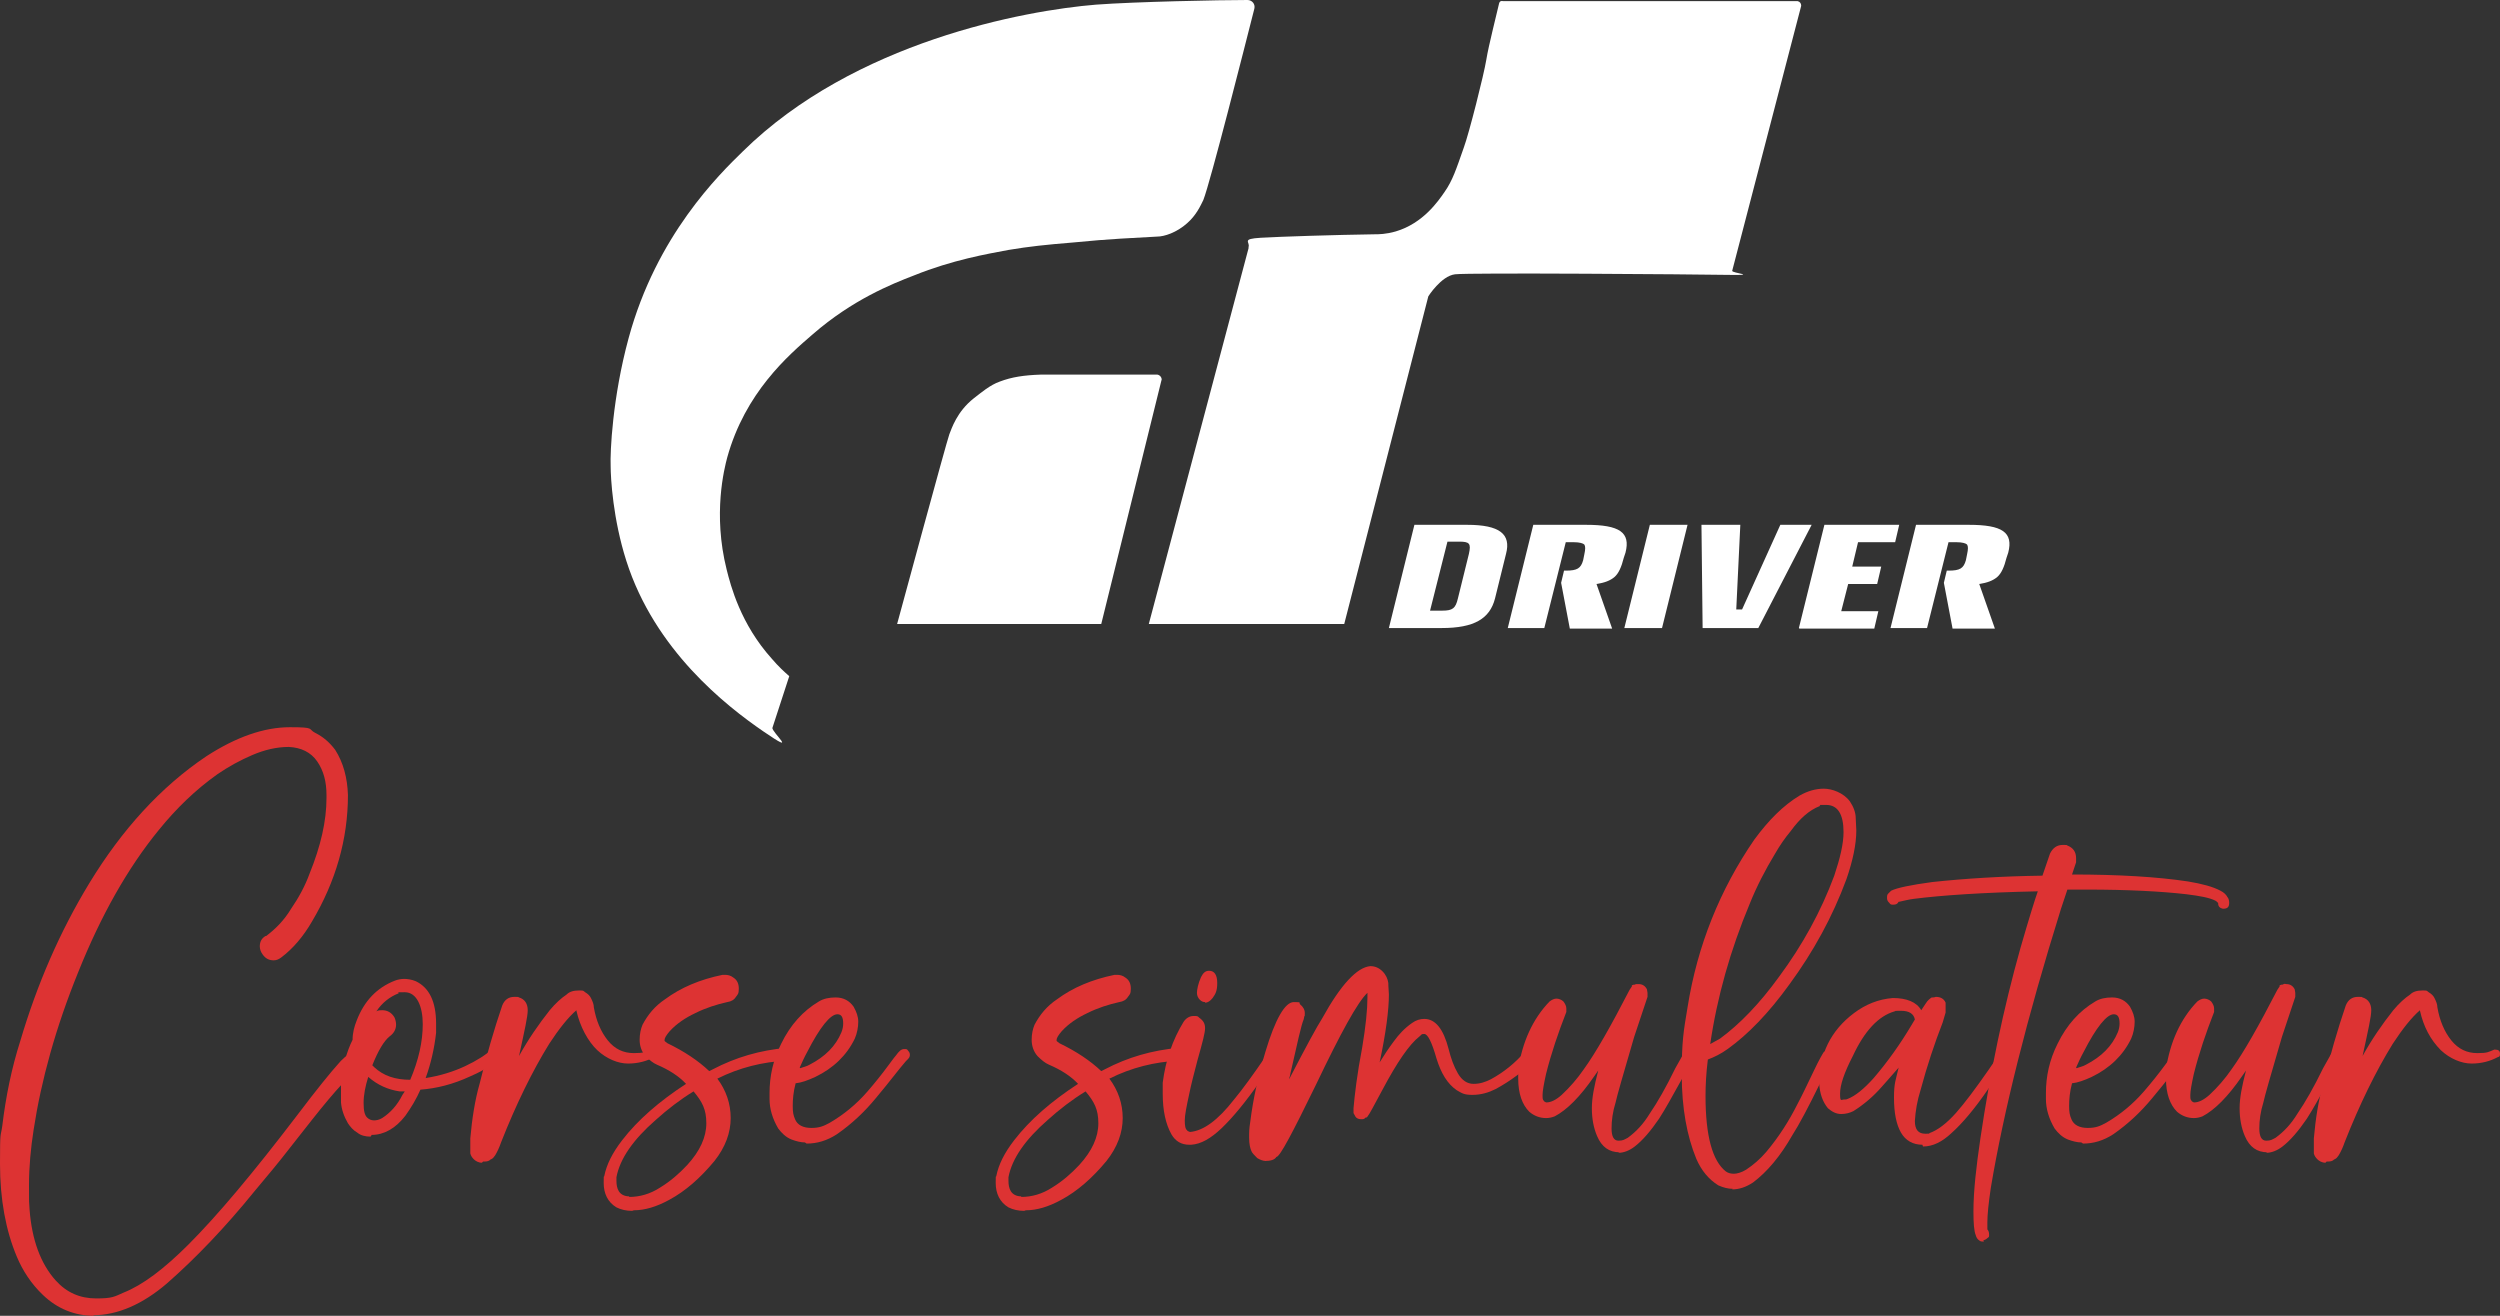
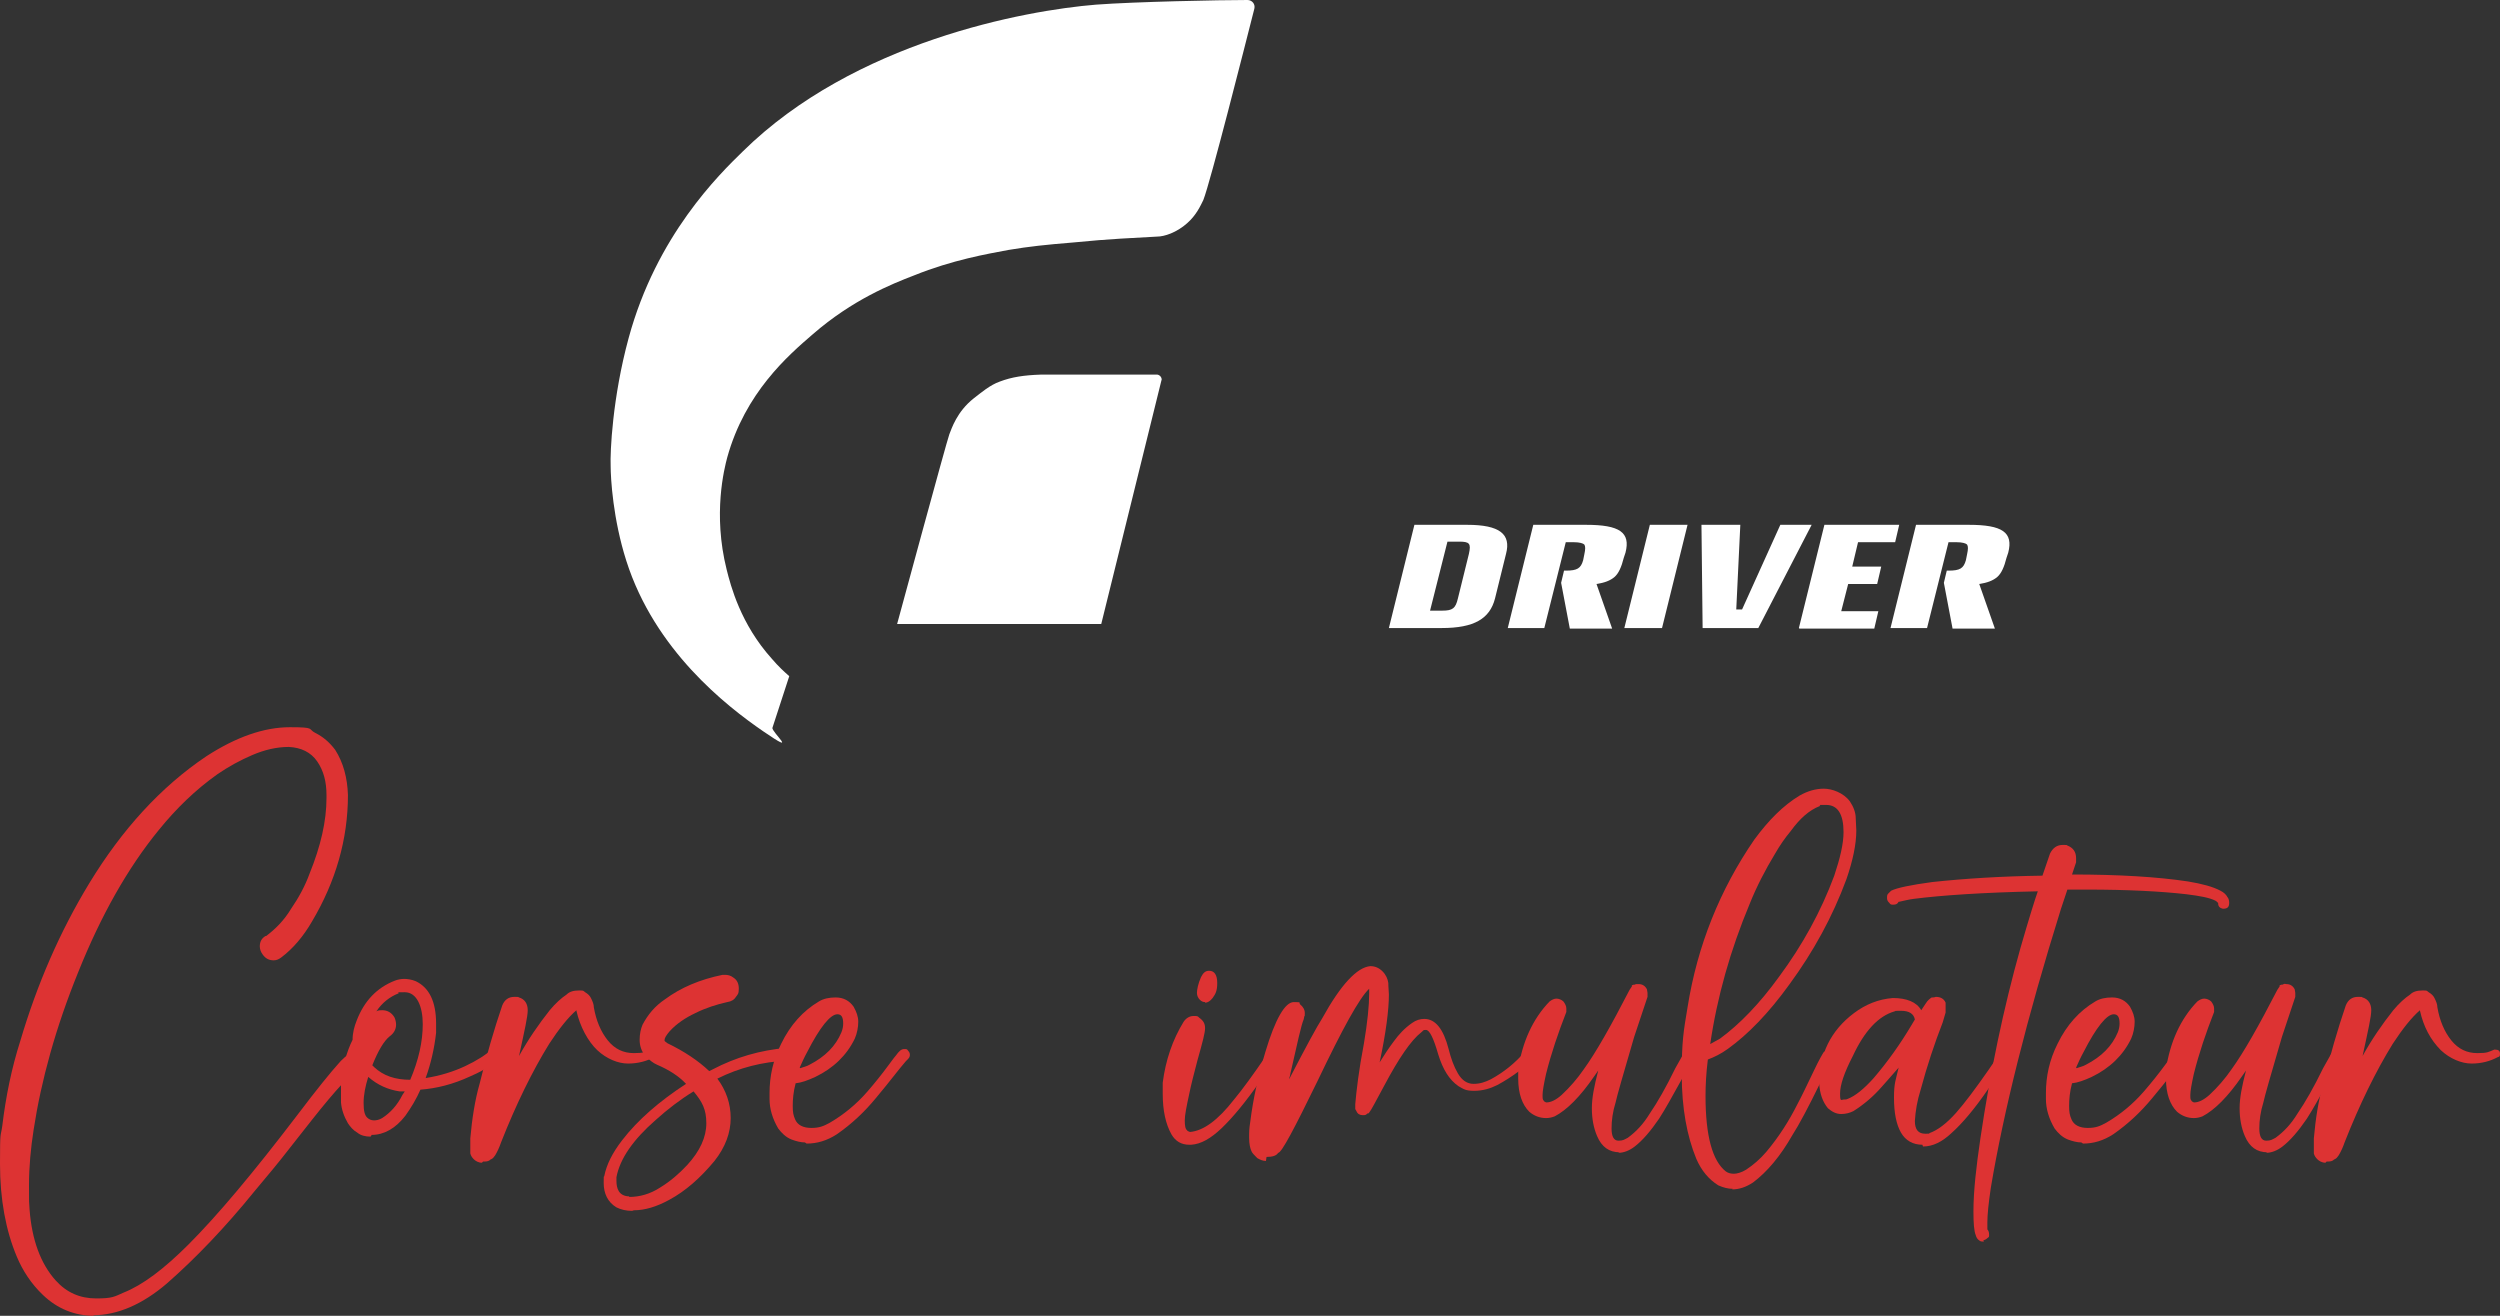
<svg xmlns="http://www.w3.org/2000/svg" id="Calque_1" version="1.1" viewBox="0 0 431.1 226.9">
  <rect x="0" y="0" width="431.1" height="226.9" fill="#333333" stroke="none" />
  <defs>
    <style>
      .st0 {
        fill: #fff;
      }

      .st1 {
        fill: #d33;
      }
    </style>
  </defs>
  <path class="st0" d="M216.3,1.5c.2-.8-.4-1.5-1.2-1.5-4.8,0-19.4.3-26.1.8-12.3,1-41.7,6.4-60.9,25.3-4.1,4-14.9,14.5-19.7,32.2-2.8,10.3-3.2,19.7-3.1,22,0,2.2.4,9.2,2.7,16.4,4.9,15.4,17.2,25,23.6,29.4s1.4.1,1.6-.6l2.9-8.9c-.8-.7-1.9-1.7-3-3-5.4-6-7.1-12.6-7.8-15.4-2.4-9.6-.4-17.4.1-19.3,3.1-11.2,10.5-17.6,14.8-21.3,6.8-5.9,13.5-8.6,17.4-10.1,6.7-2.7,12.6-3.7,16.3-4.4,3.6-.6,6.4-.9,11.3-1.3,5.9-.6,10.8-.8,14.3-1,1.3,0,3.4-.7,5.2-2.3,1.6-1.4,2.3-3,2.8-4,1.2-3,7.2-26.7,8.8-33Z" />
  <path class="st0" d="M200.3,65.5l-10.4,42.1h-35.2s8.6-31.7,9-32.7,1.3-3.9,4.2-6.2c1.3-1,2.8-2.3,4.5-2.9,2.1-.8,4.2-1.1,7-1.2h20.2c.5.1.8.6.7,1Z" />
-   <path class="st0" d="M215.3,42.8l-17.2,64.8h33.7s14.5-56.5,14.5-56.5c0,0,2.2-3.5,4.6-3.8s41.4,0,47,.1.7-.3.8-.7l11.9-45.7c0-.4-.2-.7-.6-.8h-50.8c-.3-.1-.6,0-.7.4-.4,1.8-1.8,7.2-2.2,9.7s-3,12.8-3.9,15.2c-1.3,3.7-1.9,5.6-3.3,7.6-1.1,1.6-3.7,5.4-8.4,6.8-1.7.5-3,.5-3.6.5-6.9.1-16.3.4-19.7.6s-1.8.7-2.1,1.6Z" />
  <g>
    <path class="st0" d="M239.5,108.3l4.4-17.8h9.1c5.6,0,7.6,1.6,6.7,5l-1.9,7.7c-.9,3.5-3.6,5.1-9.2,5.1h-9.1ZM246.7,105.3h2c1.8,0,2.3-.4,2.7-2.1l1.9-7.7c.4-1.8.1-2.1-1.7-2.1h-2l-3,11.9Z" />
    <path class="st0" d="M260,108.3l4.4-17.8h9.1c5.8,0,7.7,1.3,6.8,4.8l-.3.9c-.4,1.6-.9,2.7-1.6,3.3-.7.6-1.7,1-3.1,1.2l2.7,7.7h-7.3l-1.5-7.9.5-2.1h.3c2,0,2.6-.4,3-1.8l.2-1c.2-.9.2-1.4,0-1.7-.2-.2-.8-.4-1.8-.4h-1.4l-3.7,14.8h-6.5Z" />
    <path class="st0" d="M280.1,108.3l4.4-17.8h6.5l-4.4,17.8h-6.5Z" />
    <path class="st0" d="M293.6,108.3l-.2-17.8h6.7l-.7,14.6h1l6.6-14.6h5.4l-9.2,17.8h-9.7Z" />
    <path class="st0" d="M310.2,108.3l4.4-17.8h12.9l-.7,3h-6.4l-1,4.2h5l-.7,3h-5l-1.2,4.7h6.4l-.7,3h-12.9Z" />
    <path class="st0" d="M326,108.3l4.4-17.8h9.1c5.8,0,7.7,1.3,6.8,4.8l-.3.9c-.4,1.6-.9,2.7-1.6,3.3-.7.6-1.7,1-3.1,1.2l2.7,7.7h-7.3l-1.5-7.9.5-2.1h.3c2,0,2.6-.4,3-1.8l.2-1c.2-.9.2-1.4,0-1.7-.2-.2-.8-.4-1.8-.4h-1.4l-3.7,14.8h-6.5Z" />
  </g>
  <g>
    <path class="st1" d="M16.3,226.9c-3.4,0-6.4-1.2-8.9-3.6-2-1.9-3.5-4.2-4.5-6.6-1.9-4.5-2.9-9.9-2.9-16s.1-4.4.4-6.6c.6-5,1.6-9.9,3.1-14.6,2.9-9.8,6.8-18.8,11.9-27.2,5.6-9.2,12.3-16.6,20.2-21.9,5.1-3.3,9.9-5,14.4-5s3,.3,4.4,1c1.4.7,2.5,1.7,3.4,2.9,1.4,2.2,2.1,4.8,2.2,7.8,0,7.6-2.1,14.9-6.2,21.8-1.5,2.6-3.3,4.7-5.3,6.2-.4.3-.8.5-1.3.5-.8,0-1.4-.3-1.9-1-.3-.4-.5-.9-.5-1.4,0-.8.3-1.4,1-1.8h.1c1.6-1.2,3.1-2.7,4.3-4.7,1.3-1.9,2.4-3.9,3.2-6.1,1.9-4.7,2.9-9,2.9-13v-.5c0-2.3-.5-4.2-1.6-5.8-1.1-1.6-2.8-2.4-4.9-2.5-2.1,0-4.2.5-6.3,1.4-2.1.9-4.1,2-6,3.3-3.8,2.7-7.1,5.9-10.1,9.6-5.4,6.6-10,14.8-13.9,24.5-3.9,9.6-6.4,18.7-7.7,27.2-.5,3.2-.8,6.4-.8,9.6s0,2.8.1,4.2c.4,5.2,1.9,9.3,4.5,12.2,1.9,2.1,4.2,3.1,7,3.1s3.1-.3,4.7-1c3.3-1.3,7-4.1,11.2-8.3,5-5,11.2-12.4,18.6-22.1,3.7-4.9,6.1-7.8,7.1-8.9.7-.9,1.7-1.7,2.8-2.5.2-.2.5-.2.8-.2.5,0,1,.2,1.2.7.2.2.2.5.2.8s0,.3,0,.6c0,.3-.3.5-.7.7-1.7,1.1-4.6,4.2-8.7,9.4l-3.7,4.7c-2,2.6-4.1,5.1-6.2,7.6-5.1,6.3-10.2,11.6-15.1,15.9-4.2,3.6-8.5,5.5-12.8,5.5Z" />
    <path class="st1" d="M63.9,196c-.9,0-1.7-.2-2.3-.7-.7-.4-1.2-1-1.6-1.6-.7-1.2-1.1-2.4-1.2-3.6,0-.7,0-1.3,0-2s0-1,0-1.4c.3-2.9,1-5.4,2-7.4h0c0-1.2.3-2.3.7-3.3,1.3-3.4,3.5-5.7,6.6-6.9.5-.2,1.1-.3,1.6-.3s1.3.1,2,.4c2.3,1.1,3.5,3.5,3.5,7.3s0,1.1,0,1.6c-.3,2.7-.9,5.3-1.8,7.8,2.5-.4,4.8-1.1,6.9-2.1,1.9-.9,3.5-1.9,4.7-3,.2-.2.5-.3.7-.3s.5.1.7.3c.2.2.3.5.3.7s0,.5-.3.8h0c-.8.8-1.7,1.4-2.5,1.8-.3.3-1.2.8-2.8,1.5-3,1.4-5.9,2.1-8.6,2.3-.7,1.6-1.6,3.1-2.6,4.5-1.7,2.2-3.7,3.3-5.8,3.3ZM64.5,193.2c.4,0,.9-.1,1.4-.4,1.4-.9,2.6-2.2,3.5-4l.4-.6h-.9c-2-.3-3.8-1.1-5.4-2.5-.5,1.6-.8,3.1-.8,4.5s.2,2.1.6,2.5c.3.3.7.5,1.2.5ZM70.7,186.3c1.5-3.5,2.2-6.7,2.2-9.7s-1-5.5-3.1-5.5-.7,0-1.1.2c-1.5.6-2.8,1.6-3.8,3.1.3-.2.7-.2,1-.2.9,0,1.6.4,2.1,1.2.2.4.3.9.3,1.3,0,.8-.4,1.5-1.1,2-1,.8-2,2.5-3,5l.3.3c1.6,1.5,3.6,2.2,6.3,2.2Z" />
    <path class="st1" d="M83.1,200.5c-.6,0-1.1-.3-1.4-.6-.3-.3-.5-.6-.6-1,0-.1,0-.2,0-.4,0-.3,0-.5,0-.6,0-.6,0-1.1,0-1.6.3-3.4.8-6.6,1.6-9.4,1.2-4.9,2.5-9.4,3.9-13.5.4-1,1.1-1.5,2.1-1.5s.5,0,.8.1c1,.3,1.5,1.1,1.5,2.2s-.5,3.3-1.5,7.9c1.6-2.9,3.4-5.5,5.3-7.9,1-1.2,2-2.1,2.9-2.7,0,0,0,0,0,0,.5-.5,1.2-.7,2.1-.7s.7,0,1.1.3c.5.3.8.6,1,1,.3.6.5,1.1.5,1.6h0c.4,2.3,1.2,4.2,2.4,5.7,1.2,1.5,2.7,2.2,4.5,2.2s1.9-.2,2.9-.6h.2c.5,0,.8.2.8.7s-.1.5-.4.6c-1.3.7-2.8,1.1-4.5,1.1s-3.7-.8-5.3-2.3-3-4.1-3.6-6.8c0,0,0,0,0-.1-1.4,1.2-3,3.2-4.7,5.8-2.9,4.7-5.7,10.4-8.3,17-.3.9-.7,1.7-1,2.2-.2.3-.4.5-.4.5s-.1.1-.3.2c0,0,0,0,0,0,0,0-.1,0-.3.2h0c-.3.2-.7.2-1.1.2Z" />
    <path class="st1" d="M109,208.8c-1,0-1.9-.2-2.7-.6-1.5-.9-2.2-2.4-2.2-4.2s0-.8.1-1.2c.4-2,1.4-4,3.1-6.2,2.7-3.5,6.4-6.7,11-9.7h0c-1.2-1.3-2.9-2.4-5-3.3-.7-.3-1.3-.8-2-1.5-.7-.8-1-1.8-1-2.8,0-1,.2-1.9.5-2.6.9-1.7,2.1-3.2,3.9-4.4,2.7-2,6-3.4,9.9-4.2h.4c.5,0,1,.1,1.5.5.6.4.9,1,.9,1.9s-.2,1-.5,1.4c-.3.5-.8.8-1.5.9-1.8.4-3.7,1-5.5,1.9-1.7.8-3.2,1.8-4.4,3.1-.6.7-.9,1.2-.9,1.5h0c0,0,0,.2,0,.2,0,0,.2.2.5.4,2.9,1.4,5.3,3,7.2,4.8l.6-.3c4-2.1,8.2-3.3,12.7-3.7.8,0,1.2.3,1.2,1,0,.8-.4,1.2-1.1,1.2-4.2.2-8.2,1.2-12,3.1,0,0,0,0,0,0,0,0,0,0,0,0,1.5,2,2.3,4.3,2.3,6.8s-.9,5-2.8,7.4c-2.4,2.9-5,5.2-7.8,6.7-2.2,1.2-4.2,1.8-6.1,1.8ZM108.5,206.4c1.8,0,3.6-.5,5.3-1.6,1.8-1.1,3.3-2.4,4.7-3.9,2.2-2.4,3.3-4.8,3.3-7.2s-.7-3.7-2.2-5.5c-2.3,1.4-4.5,3.1-6.5,4.9-3.9,3.4-6.2,6.7-6.8,9.9v.6c0,.7.1,1.3.4,1.8s.9.9,1.8.9Z" />
    <path class="st1" d="M138.8,197c-.7,0-1.5-.2-2.3-.5-1-.4-1.7-1.1-2.3-1.9-1-1.7-1.5-3.4-1.5-5.1v-1c0-2.9.6-5.7,2-8.5,1.6-3.3,3.8-5.7,6.5-7.3.8-.5,1.8-.7,2.9-.7,1.4,0,2.4.6,3.1,1.6.5.9.8,1.7.8,2.6s-.2,2-.6,2.9c-1.4,2.9-3.7,5.1-6.8,6.6-1.3.6-2.4,1-3.4,1.1-.4,1.5-.5,2.8-.5,3.9s.1,1.6.4,2.3c.4,1,1.4,1.5,2.8,1.5s2.1-.3,3.2-.9c2.4-1.4,4.6-3.2,6.5-5.4,1.3-1.5,2.5-3,3.6-4.5.8-1.1,1.2-1.6,1.3-1.7.5-.7.9-1.1,1.4-1.1s.5,0,.7.3c.2.2.3.4.3.7s-.1.5-.4.8c0,0-.2.2-.3.3l-1,1.2c-1.8,2.3-3.2,4-4.2,5.2-1.9,2.3-4.1,4.4-6.7,6.2-1.7,1.1-3.4,1.6-5.2,1.6ZM138,184.2c.5-.2,1.1-.3,1.6-.6,2.7-1.4,4.5-3.2,5.5-5.6.2-.5.3-1,.3-1.5,0-1.1-.3-1.6-1-1.6-1.2,0-3,2.2-5.2,6.5-.5.9-.9,1.8-1.3,2.7Z" />
-     <path class="st1" d="M176.6,208.8c-1,0-1.9-.2-2.7-.6-1.5-.9-2.2-2.4-2.2-4.2s0-.8.1-1.2c.4-2,1.4-4,3.1-6.2,2.7-3.5,6.4-6.7,11-9.7h0c-1.2-1.3-2.9-2.4-5-3.3-.7-.3-1.3-.8-2-1.5-.7-.8-1-1.8-1-2.8,0-1,.2-1.9.5-2.6.9-1.7,2.1-3.2,3.9-4.4,2.7-2,6-3.4,9.9-4.2h.4c.5,0,1,.1,1.5.5.6.4.9,1,.9,1.9s-.2,1-.5,1.4c-.3.5-.8.8-1.5.9-1.8.4-3.7,1-5.5,1.9-1.7.8-3.2,1.8-4.4,3.1-.6.7-.9,1.2-.9,1.5h0c0,0,0,.2,0,.2,0,0,.2.2.5.4,2.9,1.4,5.3,3,7.2,4.8l.6-.3c4-2.1,8.2-3.3,12.7-3.7.8,0,1.2.3,1.2,1,0,.8-.4,1.2-1.1,1.2-4.2.2-8.2,1.2-12,3.1,0,0,0,0,0,0,0,0,0,0,0,0,1.5,2,2.3,4.3,2.3,6.8s-.9,5-2.8,7.4c-2.4,2.9-5,5.2-7.8,6.7-2.2,1.2-4.2,1.8-6.1,1.8ZM176.1,206.4c1.8,0,3.6-.5,5.3-1.6,1.8-1.1,3.3-2.4,4.7-3.9,2.2-2.4,3.3-4.8,3.3-7.2s-.7-3.7-2.2-5.5c-2.3,1.4-4.5,3.1-6.5,4.9-3.9,3.4-6.2,6.7-6.8,9.9v.6c0,.7.1,1.3.4,1.8s.9.9,1.8.9Z" />
    <path class="st1" d="M205.4,197.4h-.3c-1.4,0-2.4-.6-3.1-1.8-1-1.8-1.5-4.1-1.5-7s0-1.3,0-1.9c.5-3.9,1.7-7.4,3.6-10.5.4-.6,1-1,1.7-1s.7,0,1,.3c.7.5,1,1,1,1.8s-.4,2.3-1.3,5.5c-.6,2.3-1.1,4.2-1.4,5.7-.5,2.3-.8,3.8-.8,4.7s.1,1.5.4,1.7c0,.1.2.2.5.3,2.3-.2,4.8-2,7.6-5.6,1.5-1.8,3.3-4.3,5.5-7.5l.2-.2c.5-.7,1-1.1,1.4-1.1s.5,0,.6.3c.2.2.2.4.2.5,0,.3-.1.5-.3.7,0,0,0,0,0,0-.5.5-1.4,1.7-2.6,3.4-.1.2-.3.4-.4.6-2.5,3.6-4.8,6.4-6.8,8.3-1.8,1.7-3.5,2.7-5.2,2.8ZM207.8,172.8c-.3,0-.6-.1-.9-.4-.3-.3-.5-.7-.5-1.2s.2-1.6.7-2.7c.4-.8.8-1.1,1.4-1.1.9,0,1.4.7,1.4,2.1s-.3,1.9-.8,2.6c-.4.5-.8.8-1.3.8Z" />
-     <path class="st1" d="M218.3,200.2c-.5,0-1-.2-1.5-.5-.5-.5-.9-.9-1-1.2-.2-.4-.4-1.2-.4-2.3s0-1.5.2-2.8c.5-4,1.4-8,2.6-12,1.7-5.7,3.4-8.6,4.9-8.6s.8.1,1.1.4c.5.4.8.9.8,1.5s0,.4-.1.6c0,.2-.1.4-.1.5-.4.9-1.1,4.1-2.3,9.4,0,.3-.2.6-.2.9,2.9-5.6,4.8-9.1,5.7-10.5,3.2-5.8,6-8.8,8.3-9,.8,0,1.5.3,2.1.9.6.6.9,1.3,1,2,0,.8.1,1.5.1,2,0,2.6-.5,6.6-1.6,11.7.8-1.3,1.6-2.5,2.5-3.7.8-1.1,1.8-2.2,3.1-3.1.7-.5,1.4-.7,2.1-.7,1.9,0,3.3,1.7,4.2,5.2.4,1.6.9,3,1.6,4.2.7,1.2,1.6,1.8,2.7,1.8s2-.3,3-.8c2.2-1.2,4.2-2.8,5.9-4.8.2-.2.5-.4.8-.4.3,0,.6.1.8.3.2.2.4.5.4.9s0,.5-.3.7c-2,1.9-4.2,3.6-6.8,5-1.2.6-2.5,1-4,1s-1.8-.3-2.7-.8c-1.6-1.1-2.7-2.9-3.5-5.5-.8-2.8-1.5-4.2-2.1-4.2s-.4.1-.8.4c-1.8,1.4-3.9,4.5-6.4,9.2-1.5,2.8-2.3,4.3-2.5,4.5-.1.2-.2.3-.3.3,0,0-.2,0-.2.1-.2.2-.4.2-.7.2-.5,0-.9-.2-1.1-.7-.1-.2-.2-.3-.2-.4,0,0,0-.3,0-.8.2-2.3.6-5.8,1.5-10.5.6-3.6.9-6.5.9-8.6v-.8c-1.7,1.6-4.6,6.9-8.9,15.9-4,8.2-6.2,12.4-6.8,12.4-.3.5-1,.7-2,.7ZM258.5,194.5h0,0s0,0,0,0Z" />
+     <path class="st1" d="M218.3,200.2c-.5,0-1-.2-1.5-.5-.5-.5-.9-.9-1-1.2-.2-.4-.4-1.2-.4-2.3s0-1.5.2-2.8c.5-4,1.4-8,2.6-12,1.7-5.7,3.4-8.6,4.9-8.6s.8.1,1.1.4c.5.4.8.9.8,1.5s0,.4-.1.6c0,.2-.1.4-.1.5-.4.9-1.1,4.1-2.3,9.4,0,.3-.2.6-.2.9,2.9-5.6,4.8-9.1,5.7-10.5,3.2-5.8,6-8.8,8.3-9,.8,0,1.5.3,2.1.9.6.6.9,1.3,1,2,0,.8.1,1.5.1,2,0,2.6-.5,6.6-1.6,11.7.8-1.3,1.6-2.5,2.5-3.7.8-1.1,1.8-2.2,3.1-3.1.7-.5,1.4-.7,2.1-.7,1.9,0,3.3,1.7,4.2,5.2.4,1.6.9,3,1.6,4.2.7,1.2,1.6,1.8,2.7,1.8s2-.3,3-.8c2.2-1.2,4.2-2.8,5.9-4.8.2-.2.5-.4.8-.4.3,0,.6.1.8.3.2.2.4.5.4.9c-2,1.9-4.2,3.6-6.8,5-1.2.6-2.5,1-4,1s-1.8-.3-2.7-.8c-1.6-1.1-2.7-2.9-3.5-5.5-.8-2.8-1.5-4.2-2.1-4.2s-.4.1-.8.4c-1.8,1.4-3.9,4.5-6.4,9.2-1.5,2.8-2.3,4.3-2.5,4.5-.1.2-.2.3-.3.3,0,0-.2,0-.2.1-.2.2-.4.2-.7.2-.5,0-.9-.2-1.1-.7-.1-.2-.2-.3-.2-.4,0,0,0-.3,0-.8.2-2.3.6-5.8,1.5-10.5.6-3.6.9-6.5.9-8.6v-.8c-1.7,1.6-4.6,6.9-8.9,15.9-4,8.2-6.2,12.4-6.8,12.4-.3.5-1,.7-2,.7ZM258.5,194.5h0,0s0,0,0,0Z" />
    <path class="st1" d="M279.3,198.7c-1.8,0-3.1-.9-3.9-2.8-.6-1.4-.9-3-.9-4.8s.4-3.8,1.1-6.5l-.7,1c-2.4,3.5-4.7,5.8-6.8,6.9-.5.2-1,.3-1.5.3-1.1,0-2.1-.4-2.9-1.1-1.2-1.2-1.9-3.1-1.9-5.7s0-1.1,0-1.6c.7-4.7,2.5-8.7,5.4-11.7.4-.3.8-.5,1.2-.5s.9.2,1.2.5c.3.4.5.8.5,1.2s0,.4,0,.6c-1.4,3.6-2.6,7.1-3.5,10.7-.4,1.8-.6,3-.6,3.6s0,.8.2,1c0,.1.2.2.4.3h.1c.7,0,1.6-.4,2.6-1.3,1.4-1.3,2.7-2.8,3.8-4.4,2.1-2.9,4.7-7.5,7.9-13.7l.4-.6v-.2c.1,0,.3-.1.3-.1,0,0,0,0,.1,0,0,0,.1,0,.1,0,0,0,0,0,.2-.1.1,0,.3,0,.5,0,.6,0,1.1.3,1.4.9,0,.2.1.4.1.6v.4s0,.3,0,.3l-.4,1.2-1.9,5.7c-1.9,6.5-3,10.3-3.2,11.3-.5,1.6-.7,3.1-.7,4.5s.4,2.1,1.2,2.1,1-.2,1.6-.5c1.5-1.1,2.7-2.4,3.8-4.2,1.3-1.9,2.8-4.5,4.4-7.8l.9-1.6c.5-1,1-1.6,1.6-1.6s.4,0,.6.3c.2.2.3.4.3.7s0,.4-.2.6c0,0,0,0,0,0-.3.4-1,1.6-2.2,3.7-1.5,2.7-2.7,4.9-3.8,6.6-1.5,2.2-2.9,3.8-4.2,4.8-.9.7-1.9,1.1-2.9,1.1Z" />
    <path class="st1" d="M298.8,205c-.8,0-1.6-.2-2.5-.6-1.6-1-2.9-2.5-3.8-4.6-1.6-3.9-2.5-8.7-2.5-14.5s.3-7.4,1-11.6c1.7-10.7,5.6-20.3,11.5-28.9,2.5-3.4,5-5.9,7.8-7.6,1.4-.8,2.8-1.2,4.2-1.2s3.4.7,4.5,2.2c.6.9,1,1.9,1,2.9,0,.7.1,1.4.1,2.1,0,2.4-.6,5.2-1.7,8.4-2.4,6.5-5.7,12.5-9.8,18.1-3.6,5-7.2,8.7-10.7,11.2-1.1.8-2.3,1.4-3.4,1.8-.3,2.4-.4,4.5-.4,6.3,0,6.9,1.2,11.2,3.5,13,.4.3.9.4,1.4.4s1.3-.2,2.1-.7c1.2-.8,2.4-1.8,3.5-3.1,2.1-2.5,3.9-5.3,5.4-8.3.7-1.3,1.6-3.2,2.8-5.7.9-1.9,1.5-2.9,1.7-3.2,0,0,0,0,0,0,0,0,.1,0,.3-.2.1-.1.3-.2.4-.3.1,0,.2,0,.4,0s.3,0,.5.1c.4.2.5.5.5.9s-.2.8-.6,1c-.6,1.1-1.3,2.3-2.1,3.8-2.1,4.3-3.7,7.3-4.8,9-2.1,3.7-4.4,6.4-6.8,8.2-1.2.8-2.4,1.2-3.6,1.2ZM294.8,180.1c.6-.3,1.2-.7,1.8-1,3.4-2.5,6.8-6,10.2-10.7,4-5.4,7.2-11.2,9.5-17.4,1-3,1.6-5.5,1.6-7.5,0-3.1-1-4.7-3-4.7s-.7,0-1.1.2c-1.8.7-3.4,2.1-5,4.3-1,1.2-1.9,2.5-2.7,3.9-1.7,2.8-3.2,5.7-4.4,8.7-3.3,7.9-5.6,16-6.8,24.2Z" />
    <path class="st1" d="M331.5,197.4c-1.6,0-2.9-.7-3.7-2.1-.8-1.4-1.2-3.4-1.2-6s.3-3,.8-5.2c-.9,1-1.8,2.1-2.9,3.3-1.4,1.6-3,3-4.9,4.2-.6.3-1.3.5-2.1.5-.9,0-1.6-.4-2.3-1-.9-1.1-1.4-2.5-1.5-4.3,0-5,2-9.1,6-12.1,2-1.5,4.2-2.4,6.7-2.6,2.4,0,4.1.7,4.9,2.1l.8-1.2c.3-.5.7-.8,1-1,0,0,0,0,0,0,0,0,.1,0,.2,0,0,0,.3,0,.5-.1.8,0,1.4.3,1.7,1,0,.2,0,.4,0,.7s0,.5,0,.7c0,.1,0,.2,0,.3s-.2.6-.5,1.7c-1.4,3.6-2.7,7.5-3.8,11.6-.6,1.9-.9,3.7-1,5.4,0,1.5.6,2.2,1.8,2.2s.5,0,.7-.1c1.4-.5,2.9-1.6,4.6-3.5,1.5-1.7,3.3-4.1,5.6-7.4l1.5-2.2c.3-.6.7-.9,1.1-.9.6,0,1,.3,1,1s0,.4-.2.6c0,0,0,0-.1,0s-.3.4-.8,1.1c-1.4,2-2.3,3.3-2.7,3.9-2.2,3.2-4.3,5.7-6.2,7.4-1.6,1.5-3.2,2.3-4.9,2.3ZM318,189.6c.2,0,.4,0,.6-.1,1.3-.5,2.8-1.7,4.5-3.6,2.4-2.8,4.6-5.9,6.5-9.1.2-.3.4-.7.6-1-.2-1-1-1.5-2.4-1.5s-.7,0-1.1.1c-2.8.8-5.2,3.4-7.2,7.7-1.5,2.9-2.2,5-2.2,6.5s.2,1,.7,1Z" />
    <path class="st1" d="M342.1,214.1h-.1c-.2,0-.5,0-.7-.2-.3-.2-.5-.5-.6-.9,0,0,0,0,0,0-.3-.7-.4-2.1-.4-4.1,0-3.6.5-7.8,1.2-12.6,1.7-11.5,4-22.5,6.9-32.8,1.5-5.2,2.5-8.4,3-9.8-9.6.2-16.7.7-21.4,1.3-.8.1-1.6.3-2.5.5h-.1c-.2.4-.5.5-.9.5s-.5,0-.7-.3c-.2-.2-.4-.4-.4-.8s0-.6.2-.8l.5-.5c1-.5,3.4-1,7.1-1.5,5.6-.6,11.9-1,19-1.1l1.3-3.8c.5-1,1.2-1.5,2.2-1.5s.5,0,.8.1c1,.4,1.5,1.1,1.5,2.2s0,.5,0,.7l-.7,2.1c8,0,14.7.4,20,1.2,2.4.4,4.3.9,5.6,1.6h0c.6.3,1,.7,1.2,1.1,0,0,0,0,0,0,.2.2.3.6.3,1,0,.7-.3,1-1,1h-.1c-.5-.1-.8-.4-.8-.9h0c0-.1,0-.1,0-.1-.2-.2-.3-.2-.3-.3,0,0-.1,0-.2-.1-1-.5-2.6-.8-5-1.1-4.4-.5-10.1-.8-17.2-.8h-3.3s-1.1,3.3-1.1,3.3c-5.9,18.9-9.9,35-12.1,48.1-.4,2.7-.6,4.7-.6,6s0,1,0,1.2c.2.2.3.5.3.9s0,.4-.3.6c-.2.2-.4.3-.7.4Z" />
    <path class="st1" d="M358.9,197c-.7,0-1.5-.2-2.3-.5-1-.4-1.7-1.1-2.3-1.9-1-1.7-1.5-3.4-1.5-5.1v-1c0-2.9.6-5.7,2-8.5,1.6-3.3,3.8-5.7,6.5-7.3.8-.5,1.8-.7,2.9-.7,1.4,0,2.4.6,3.1,1.6.5.9.8,1.7.8,2.6s-.2,2-.6,2.9c-1.4,2.9-3.7,5.1-6.8,6.6-1.3.6-2.4,1-3.4,1.1-.4,1.5-.5,2.8-.5,3.9s.1,1.6.4,2.3c.4,1,1.4,1.5,2.8,1.5s2.1-.3,3.2-.9c2.4-1.4,4.6-3.2,6.5-5.4,1.3-1.5,2.5-3,3.6-4.5.8-1.1,1.2-1.6,1.3-1.7.5-.7.9-1.1,1.4-1.1s.5,0,.7.3c.2.2.3.4.3.7s-.1.5-.4.8c0,0-.2.2-.3.3l-1,1.2c-1.8,2.3-3.2,4-4.2,5.2-1.9,2.3-4.1,4.4-6.7,6.2-1.7,1.1-3.4,1.6-5.2,1.6ZM358.1,184.2c.5-.2,1.1-.3,1.6-.6,2.7-1.4,4.5-3.2,5.5-5.6.2-.5.3-1,.3-1.5,0-1.1-.3-1.6-1-1.6-1.2,0-3,2.2-5.2,6.5-.5.9-.9,1.8-1.3,2.7Z" />
    <path class="st1" d="M391,198.7c-1.8,0-3.1-.9-3.9-2.8-.6-1.4-.9-3-.9-4.8s.4-3.8,1.1-6.5l-.7,1c-2.4,3.5-4.7,5.8-6.8,6.9-.5.2-1,.3-1.5.3-1.1,0-2.1-.4-2.9-1.1-1.2-1.2-1.9-3.1-1.9-5.7s0-1.1,0-1.6c.7-4.7,2.5-8.7,5.4-11.7.4-.3.8-.5,1.2-.5s.9.2,1.2.5c.3.4.5.8.5,1.2s0,.4,0,.6c-1.4,3.6-2.6,7.1-3.5,10.7-.4,1.8-.6,3-.6,3.6s0,.8.2,1c0,.1.2.2.4.3h.1c.7,0,1.6-.4,2.6-1.3,1.4-1.3,2.7-2.8,3.8-4.4,2.1-2.9,4.7-7.5,7.9-13.7l.4-.6v-.2c.1,0,.3-.1.3-.1,0,0,0,0,.1,0s.1,0,.1,0c0,0,0,0,.2-.1s.3,0,.5,0c.6,0,1.1.3,1.4.9,0,.2.1.4.1.6v.4s0,.3,0,.3l-.4,1.2-1.9,5.7c-1.9,6.5-3,10.3-3.2,11.3-.5,1.6-.7,3.1-.7,4.5s.4,2.1,1.2,2.1,1-.2,1.6-.5c1.5-1.1,2.7-2.4,3.8-4.2,1.3-1.9,2.8-4.5,4.4-7.8l.9-1.6c.5-1,1-1.6,1.6-1.6s.4,0,.6.3c.2.2.3.4.3.7s0,.4-.2.6c0,0,0,0,0,0-.3.4-1,1.6-2.2,3.7-1.5,2.7-2.7,4.9-3.8,6.6-1.5,2.2-2.9,3.8-4.2,4.8-.9.7-1.9,1.1-2.9,1.1Z" />
    <path class="st1" d="M401,200.5c-.6,0-1.1-.3-1.4-.6-.3-.3-.5-.6-.6-1,0-.1,0-.2,0-.4,0-.3,0-.5,0-.6,0-.6,0-1.1,0-1.6.3-3.4.8-6.6,1.6-9.4,1.2-4.9,2.5-9.4,3.9-13.5.4-1,1.1-1.5,2.1-1.5s.5,0,.8.1c1,.3,1.5,1.1,1.5,2.2s-.5,3.3-1.5,7.9c1.6-2.9,3.4-5.5,5.3-7.9,1-1.2,2-2.1,2.9-2.7,0,0,0,0,0,0,.5-.5,1.2-.7,2.1-.7s.7,0,1.1.3c.5.3.8.6,1,1,.3.6.5,1.1.5,1.6h0c.4,2.3,1.2,4.2,2.4,5.7,1.2,1.5,2.7,2.2,4.5,2.2s1.9-.2,2.9-.6h.2c.5,0,.8.2.8.7s-.1.5-.4.6c-1.3.7-2.8,1.1-4.5,1.1s-3.7-.8-5.3-2.3c-1.8-1.8-3-4.1-3.6-6.8,0,0,0,0,0-.1-1.4,1.2-3,3.2-4.7,5.8-2.9,4.7-5.7,10.4-8.3,17-.3.9-.7,1.7-1,2.2-.2.3-.4.5-.4.5s-.1.1-.3.2c0,0,0,0,0,0,0,0-.1,0-.3.2h0c-.3.2-.7.2-1.1.2Z" />
  </g>
</svg>